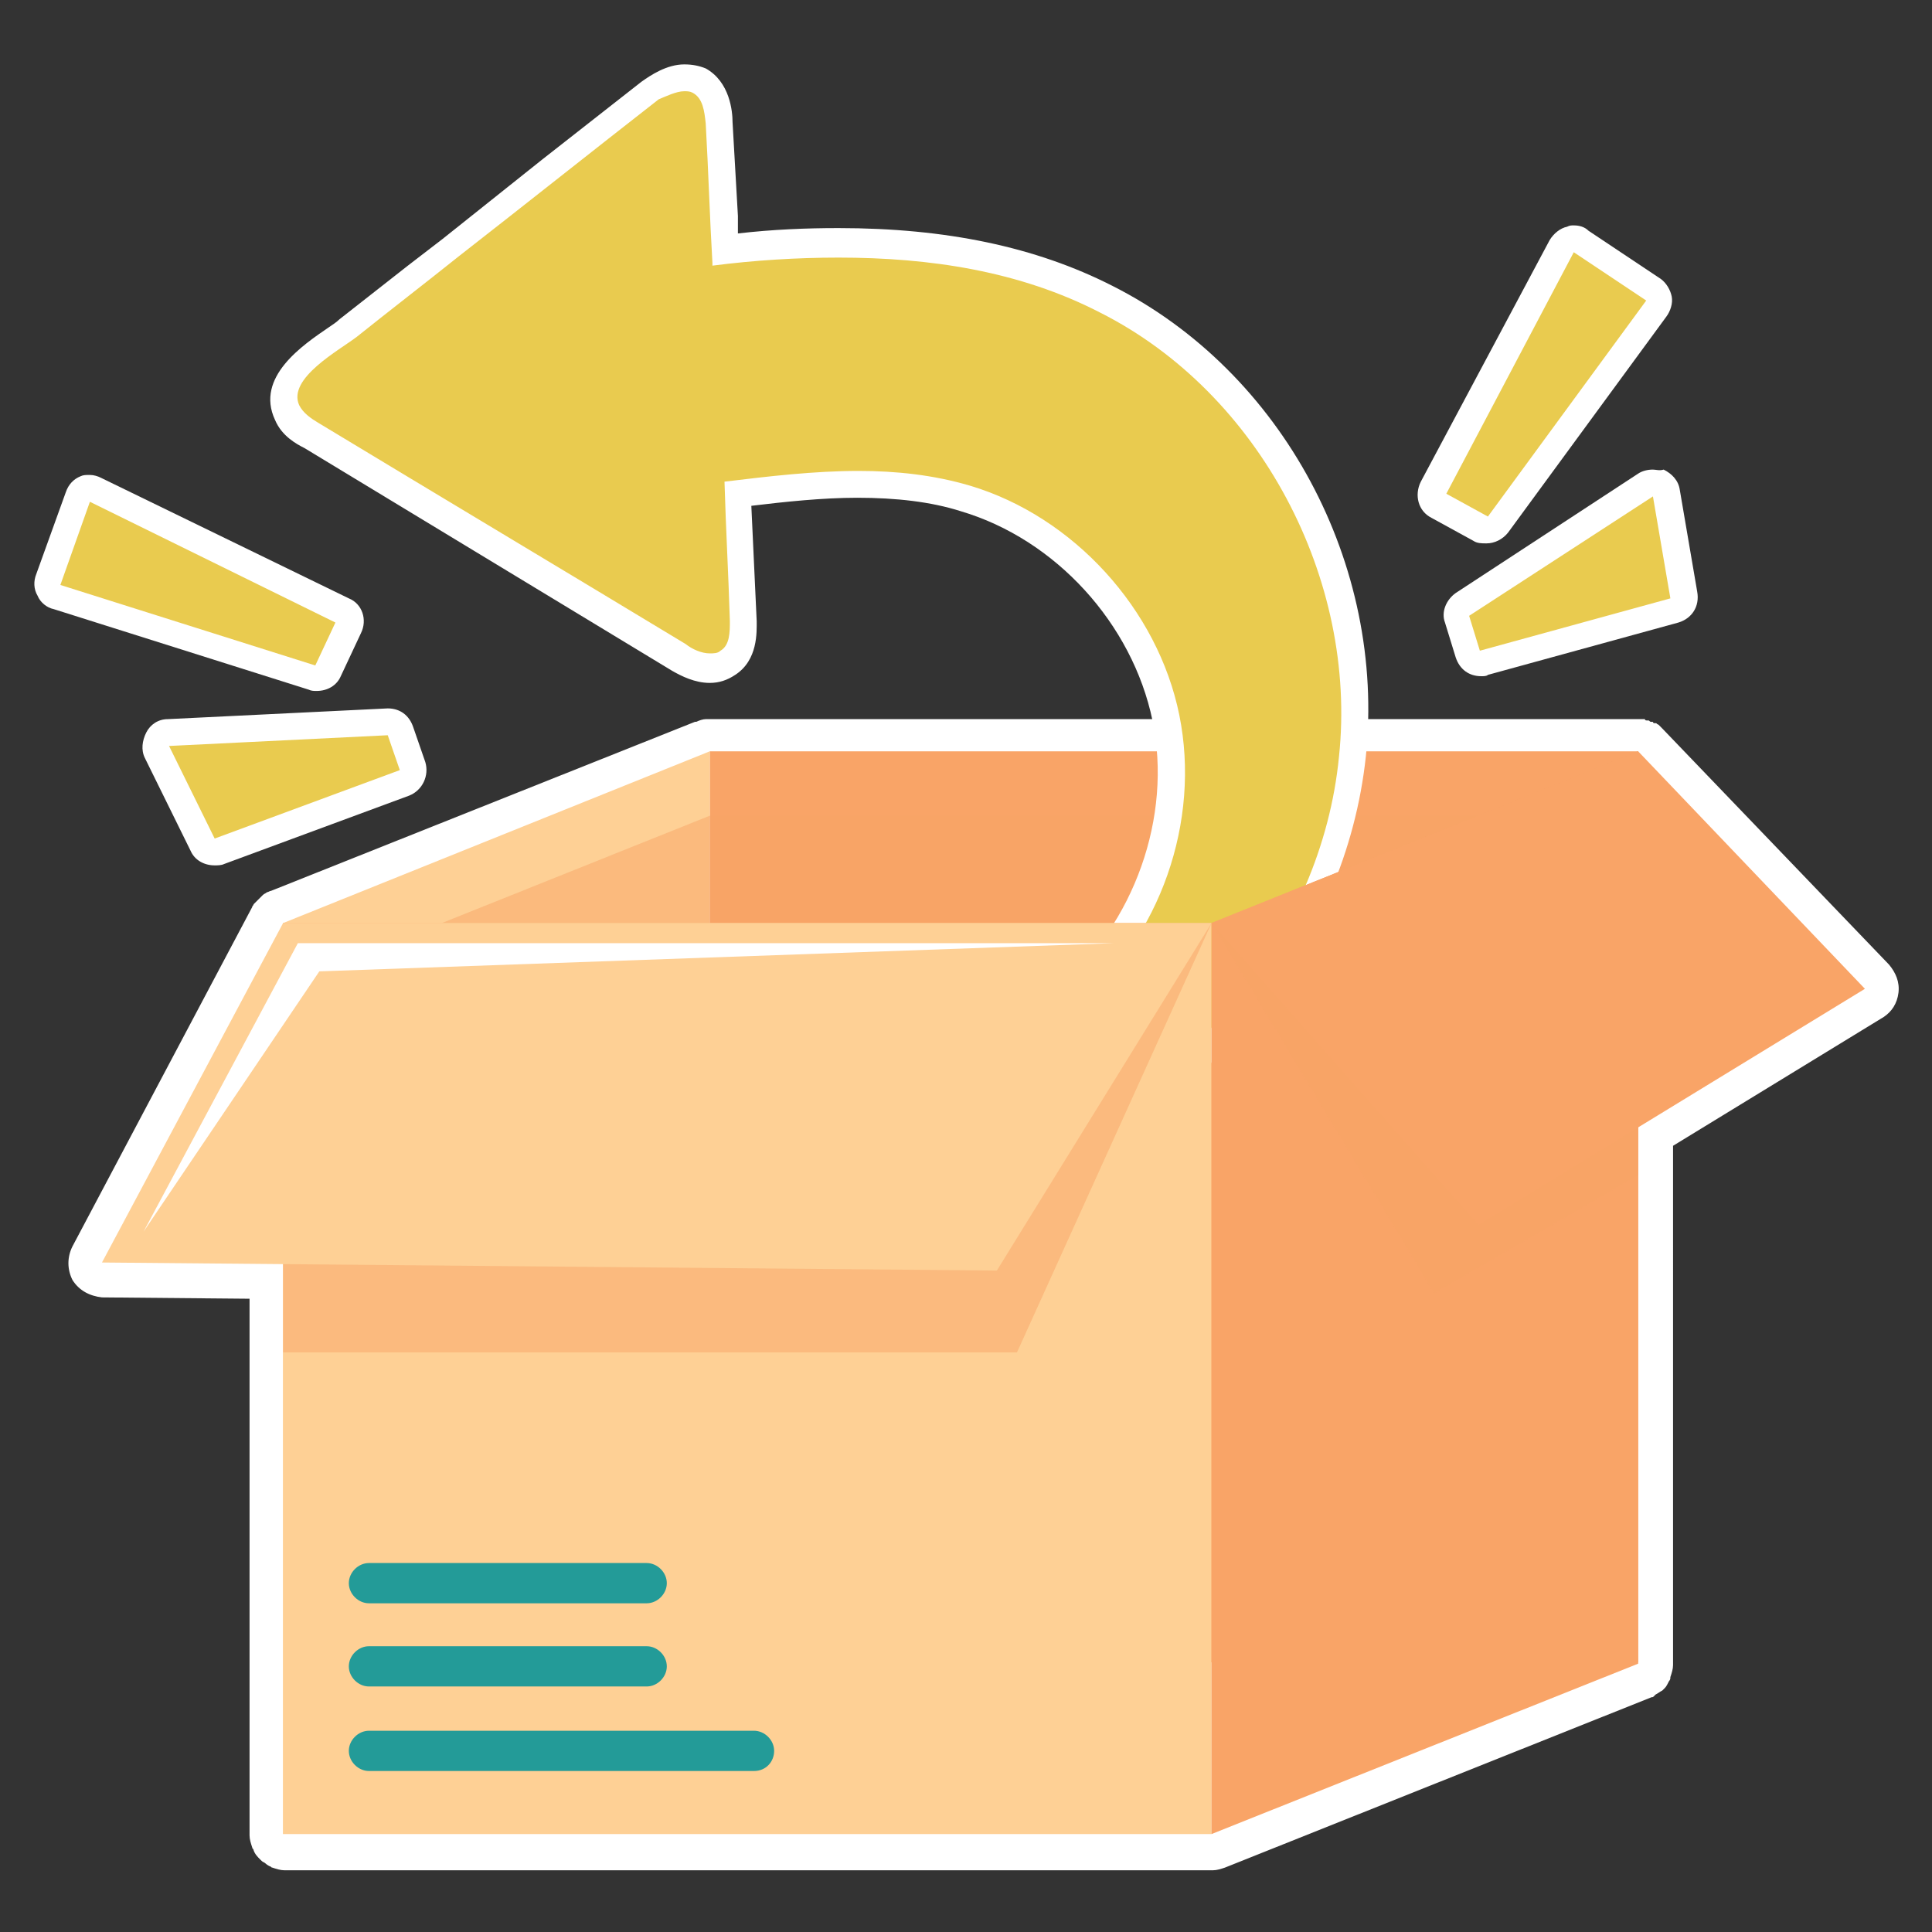
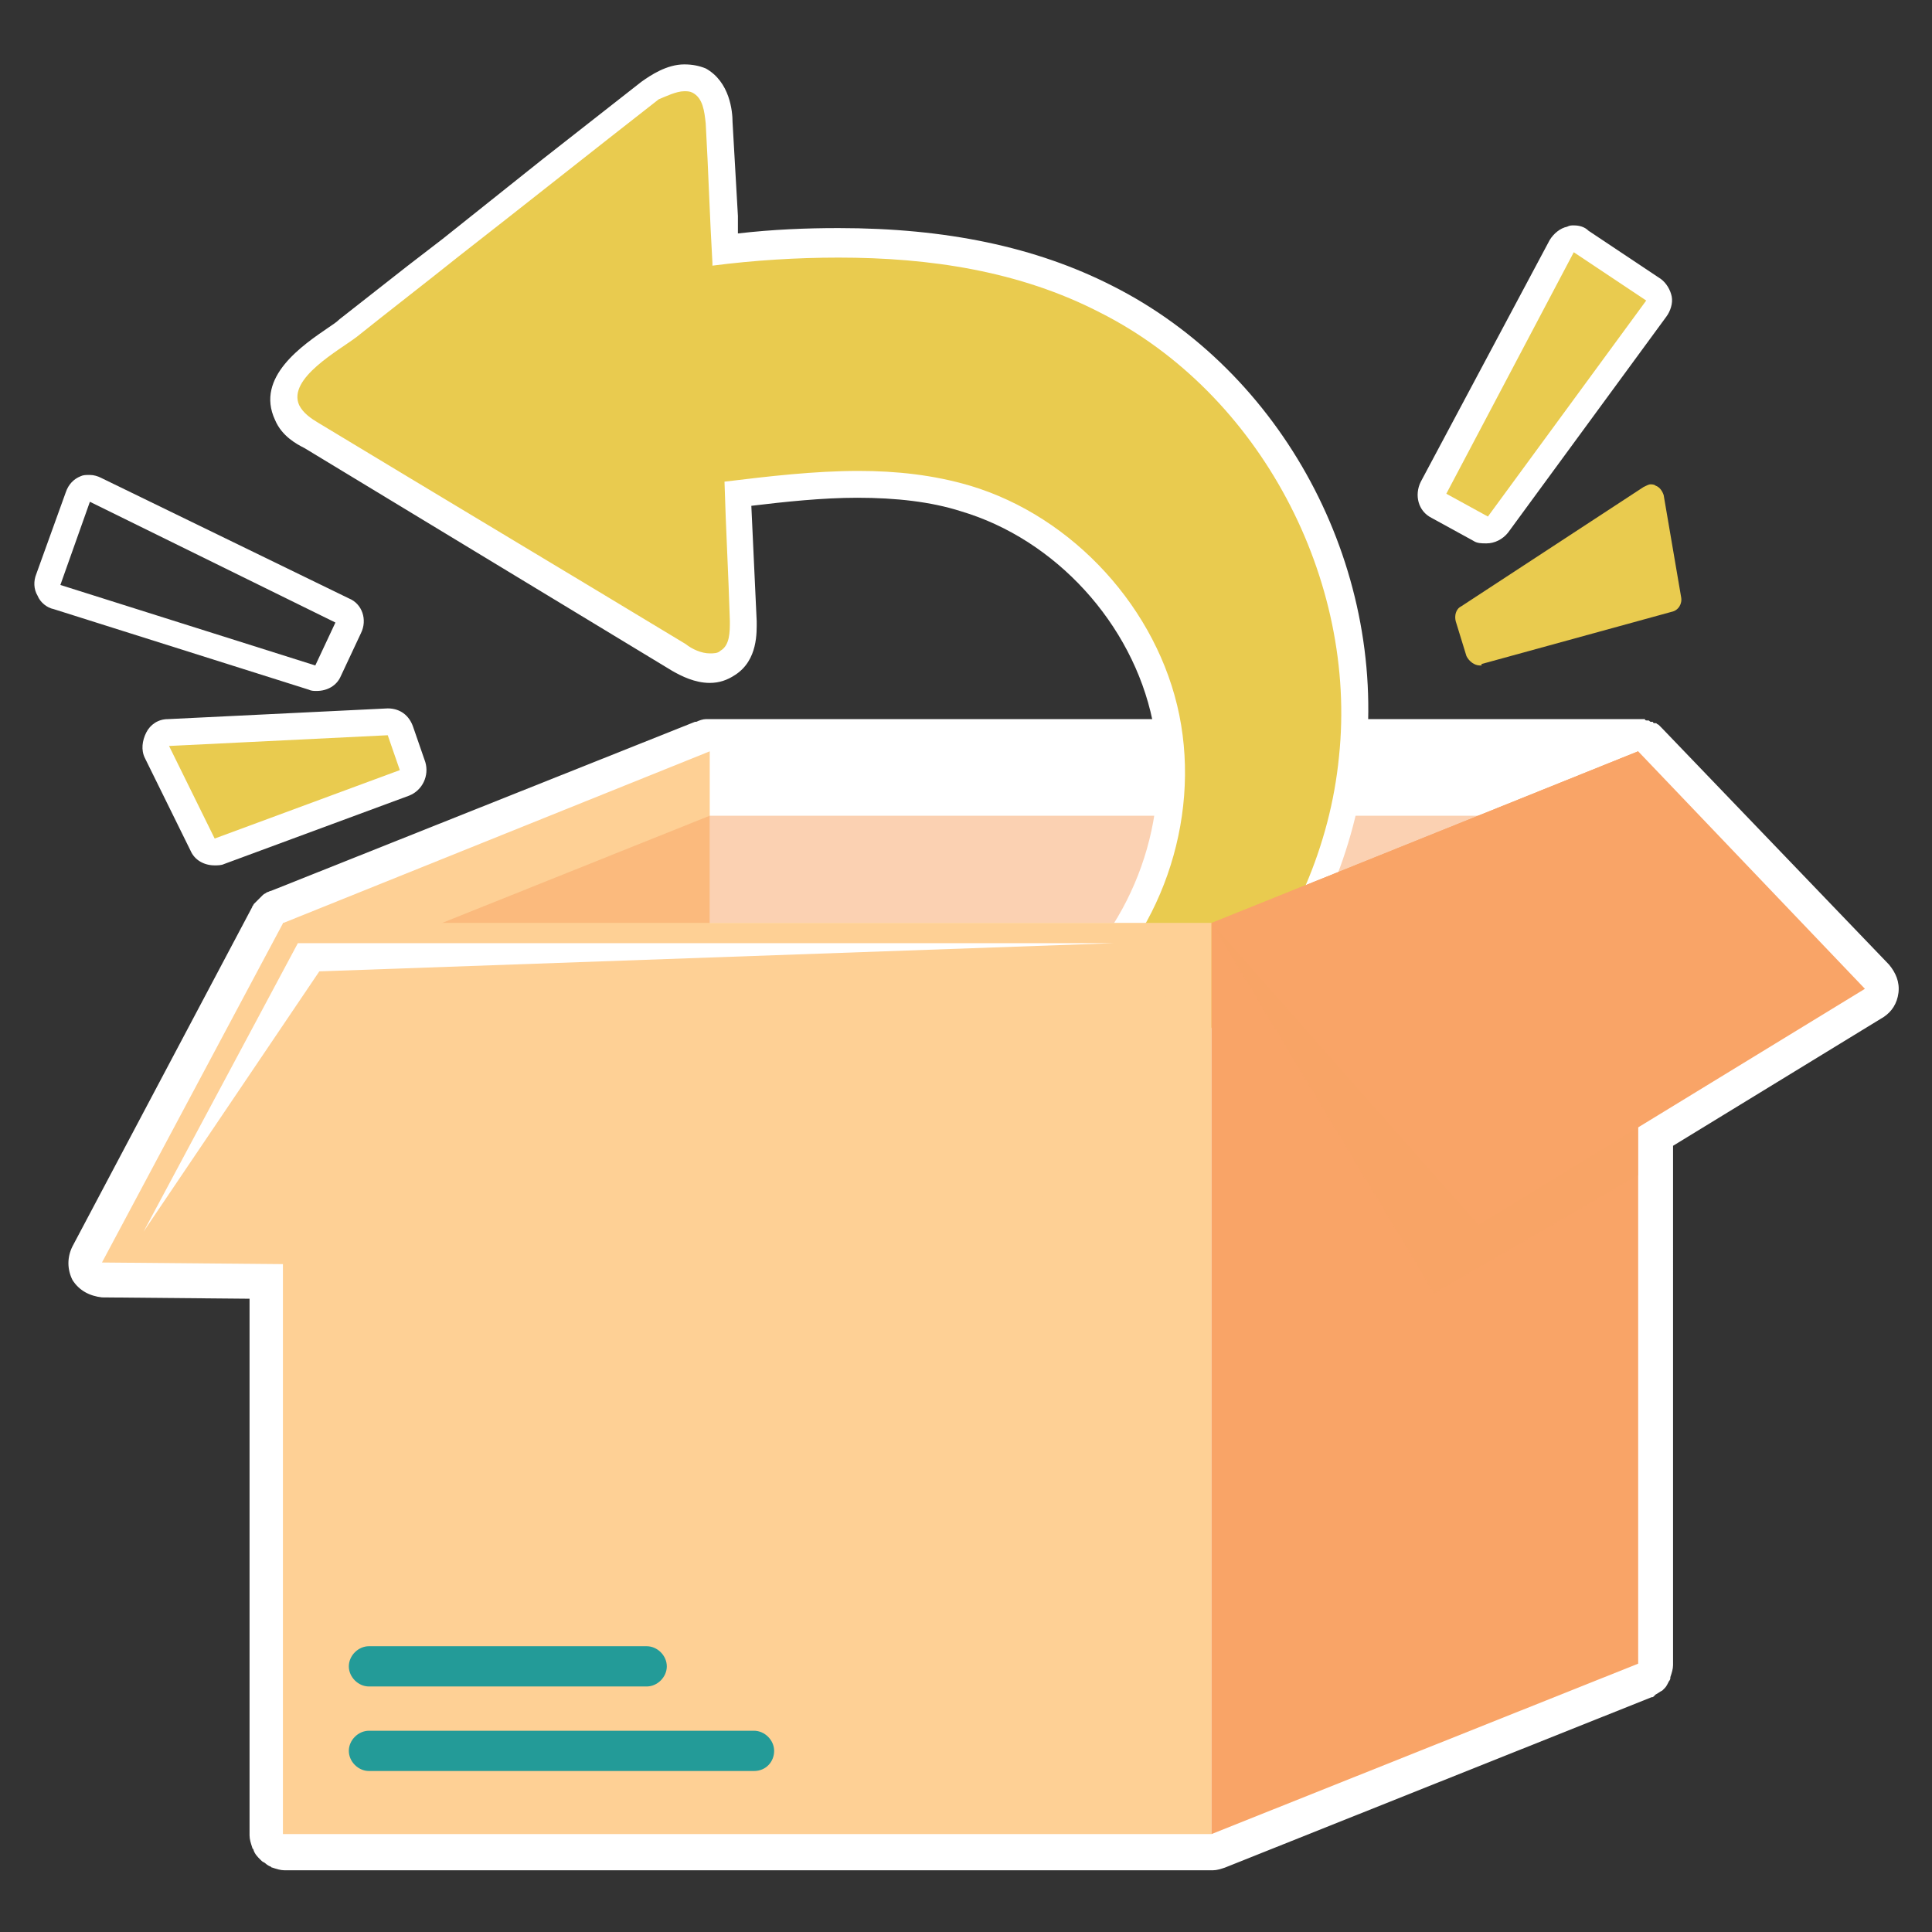
<svg xmlns="http://www.w3.org/2000/svg" xml:space="preserve" style="enable-background:new 0 0 144 144;" viewBox="0 0 144 144" y="0px" x="0px" id="_x30_.5_stroke" version="1.1">
  <rect x="0" y="0" width="144" height="144" fill="#333333" stroke="none" />
  <style type="text/css">
	.st0{fill:#FFFFFF;}
	.st1{fill:#F9A467;}
	.st2{fill:#FED095;}
	.st3{opacity:0.5;fill:#F9A467;}
	.st4{fill:#E9CB4F;}
	.st5{opacity:0.49;fill:#F9A467;}
	.st6{fill:#239B98;}
</style>
  <g>
    <path d="M141.5,74c0.1-0.8-0.2-1.5-0.7-2.1l-16.9-17.6c0,0,0,0,0,0c0,0-0.1-0.1-0.1-0.1c-0.1-0.1-0.1-0.1-0.2-0.2   c0,0,0,0,0,0c-0.1,0-0.1-0.1-0.2-0.1c0,0-0.1,0-0.1,0c0,0-0.1,0-0.1-0.1c0,0-0.1,0-0.1,0c-0.1,0-0.1,0-0.2-0.1c0,0,0,0-0.1,0   c-0.1,0-0.2,0-0.2-0.1c0,0,0,0,0,0c-0.1,0-0.1,0-0.2,0c-0.1,0-0.2,0-0.2,0H52.9c-0.1,0-0.2,0-0.3,0c-0.2,0-0.5,0.1-0.7,0.2   c0,0,0,0-0.1,0L20.2,66.4c-0.1,0-0.2,0.1-0.3,0.1c-0.1,0.1-0.2,0.1-0.3,0.2c-0.1,0.1-0.1,0.1-0.2,0.2c0,0-0.1,0.1-0.1,0.1   c0,0-0.1,0.1-0.1,0.1c-0.1,0.1-0.1,0.1-0.2,0.2c0,0-0.1,0.1-0.1,0.1c0,0.1-0.1,0.1-0.1,0.2L5.4,92.9c-0.4,0.8-0.4,1.7,0,2.5   c0.5,0.8,1.3,1.2,2.2,1.3l11,0.1v40c0,0.3,0.1,0.6,0.2,0.9c0,0.1,0.1,0.1,0.1,0.2c0.1,0.3,0.3,0.5,0.5,0.7c0,0,0.1,0.1,0.1,0.1   c0.1,0.1,0.2,0.1,0.3,0.2c0.1,0.1,0.3,0.2,0.3,0.2c0.1,0,0.1,0.1,0.2,0.1c0.3,0.1,0.6,0.2,0.9,0.2h69.2c0.3,0,0.6-0.1,0.9-0.2   c0,0,0,0,0,0l31.8-12.7c0.1,0,0.1,0,0.2-0.1c0,0,0.1-0.1,0.1-0.1c0.2-0.1,0.3-0.2,0.5-0.3c0.1-0.1,0.2-0.2,0.2-0.2   c0.1-0.1,0.2-0.3,0.3-0.5c0.1-0.1,0.1-0.2,0.1-0.3c0.1-0.3,0.2-0.6,0.2-0.9V85.4l15.7-9.6C141,75.4,141.4,74.8,141.5,74z" class="st0" />
    <g>
      <g>
        <g>
-           <rect height="67.9" width="69.2" class="st1" y="56" x="52.9" />
-         </g>
+           </g>
        <g>
          <polygon points="21.1,136.7 52.9,124 52.9,56 21.1,68.8" class="st2" />
        </g>
        <polygon points="88.3,135.2 22.9,135.2 22.9,95.8 25.7,132.2" class="st2" />
      </g>
      <rect height="8" width="69.2" class="st3" y="60.8" x="52.9" />
      <polygon points="52.9,73.3 52.9,60.8 21.7,73.3" class="st3" />
    </g>
    <g>
      <path d="M68.4,88.2c-2.3,0-4.4-0.4-6.3-1.2c-0.3-0.1-1.1-0.5-1.4-1.4c-0.1-0.4-0.2-1.6,1.5-2.4c2-1,4-1.9,6-2.7    c4.1-1.7,8-3.4,11.2-6.1c6-4.9,8.9-13.3,7.4-20.9c-1.5-7.6-7.6-14.1-15-16.3c-2.4-0.7-5-1-8-1c-3,0-6.1,0.3-8.9,0.7l0.4,9.5    c0,0.7,0.1,2.3-1.1,3.1c-0.4,0.3-0.8,0.4-1.3,0.4c-0.9,0-1.7-0.5-2.3-0.8L23.2,32.5c-0.6-0.3-1.4-0.8-1.8-1.7    c-1.1-2.4,1.9-4.5,3.7-5.7c0.3-0.2,0.7-0.4,0.9-0.6L48.5,6.9C49.1,6.4,50,5.8,51,5.8c0.4,0,0.7,0.1,1.1,0.3    c1.4,0.7,1.5,2.4,1.5,3.1l0.5,9.5c3-0.3,5.8-0.5,8.5-0.5c7.9,0,14.4,1.4,20,4.2c12.1,6.1,19.8,20.4,18.3,34.1    c-1.5,13.6-11.3,25.8-24.5,30.3C73.5,87.7,70.9,88.2,68.4,88.2z" class="st4" />
      <path d="M51,6.8c0.2,0,0.4,0,0.6,0.1c0.8,0.4,0.9,1.4,1,2.3c0.2,3.5,0.3,7,0.5,10.4c0,0.1,0,0.1,0,0.2    c3.1-0.4,6.3-0.6,9.4-0.6c6.8,0,13.5,1,19.5,4.1c11.9,6,19.2,19.9,17.8,33.1C98.5,69.7,88.6,81.6,76,85.8c-2.4,0.8-5,1.4-7.6,1.4    c-2,0-4-0.3-5.8-1.2c-0.3-0.2-0.7-0.4-0.8-0.7c-0.1-0.6,0.5-1,1-1.3c5.8-3,12.4-4.7,17.4-8.9c6.3-5.2,9.3-13.9,7.7-21.8    c-1.6-7.9-7.9-14.8-15.6-17.1c-2.7-0.8-5.5-1.1-8.3-1.1c-3.3,0-6.7,0.4-10,0.8c0.1,3.5,0.3,7,0.4,10.4c0,0.8,0,1.8-0.7,2.2    c-0.2,0.2-0.5,0.2-0.8,0.2c-0.6,0-1.3-0.3-1.8-0.7c-9.1-5.5-18.3-11-27.4-16.5c-0.5-0.3-1.1-0.7-1.4-1.3c-0.9-2,3-4.1,4.3-5.1    c2.5-2,5.1-4,7.6-6c5-3.9,9.9-7.8,14.9-11.7C49.6,7.2,50.4,6.8,51,6.8 M51,4.8C51,4.8,51,4.8,51,4.8c-1.3,0-2.5,0.8-3.2,1.3    l-7.4,5.8L33,17.8l-2.6,2l-5.1,4c-0.2,0.2-0.5,0.4-0.8,0.6c-1.9,1.3-5.5,3.7-4,6.9c0.5,1.2,1.6,1.8,2.2,2.1l13.7,8.3l13.7,8.3    c0.7,0.4,1.7,0.9,2.8,0.9c0.7,0,1.3-0.2,1.9-0.6c1.7-1.1,1.6-3.2,1.6-4L56,37.7c2.5-0.3,5.3-0.6,7.9-0.6c2.9,0,5.5,0.3,7.7,1    c7.1,2.1,12.8,8.4,14.3,15.6c1.5,7.2-1.4,15.2-7,19.9c-3.1,2.6-6.9,4.2-11,5.9c-2,0.8-4.1,1.7-6.1,2.7c-2.4,1.2-2.1,3-2,3.5    c0.3,1.3,1.5,1.9,1.9,2c2,0.9,4.2,1.3,6.7,1.3c2.6,0,5.3-0.5,8.2-1.5c13.6-4.6,23.7-17.1,25.2-31.1c1.5-14.3-6.2-28.7-18.9-35.1    c-5.7-2.9-12.4-4.3-20.4-4.3c-2.4,0-4.9,0.1-7.5,0.4L55,16.1l-0.4-7c0-0.8-0.2-3-2-4C52.1,4.9,51.6,4.8,51,4.8L51,4.8z" class="st0" />
    </g>
    <g>
      <rect height="67.9" width="69.2" class="st2" y="68.8" x="21.1" />
    </g>
-     <polygon points="75.8,100.8 21.1,100.8 21.1,68.8 90.3,68.8" class="st5" />
    <g>
      <polygon points="21.1,68.8 7.6,94.1 74.3,94.7 90.3,68.8" class="st2" />
    </g>
    <polygon points="22.2,70.3 10.7,91.8 23.8,72.4 83,70.3" class="st0" />
    <g>
      <polygon points="90.3,136.7 122.1,124 122.1,56 90.3,68.8" class="st1" />
    </g>
    <polygon points="106.9,96.4 122.1,87.6 122.1,56 90.3,68.8" class="st3" />
    <g>
      <polygon points="90.3,68.8 110.2,91.3 139,73.7 122.1,56" class="st1" />
    </g>
    <g>
      <g>
        <path d="M48.2,125.7H27.5c-0.8,0-1.5-0.7-1.5-1.5s0.7-1.5,1.5-1.5h20.7c0.8,0,1.5,0.7,1.5,1.5S49,125.7,48.2,125.7z" class="st6" />
      </g>
      <g>
-         <path d="M48.2,119.5H27.5c-0.8,0-1.5-0.7-1.5-1.5s0.7-1.5,1.5-1.5h20.7c0.8,0,1.5,0.7,1.5,1.5S49,119.5,48.2,119.5z" class="st6" />
-       </g>
+         </g>
      <g>
        <path d="M56.2,132H27.5c-0.8,0-1.5-0.7-1.5-1.5s0.7-1.5,1.5-1.5h28.7c0.8,0,1.5,0.7,1.5,1.5S57.1,132,56.2,132z" class="st6" />
      </g>
    </g>
    <g>
      <path d="M110.9,39.5c-0.2,0-0.3,0-0.5-0.1l-3.1-1.7c-0.5-0.3-0.7-0.9-0.4-1.3l9.6-18c0.1-0.2,0.4-0.4,0.6-0.5    c0.1,0,0.2,0,0.2,0c0.2,0,0.4,0.1,0.6,0.2l5.4,3.6c0.2,0.2,0.4,0.4,0.4,0.7c0,0.3,0,0.5-0.2,0.8l-11.8,16.1    C111.5,39.4,111.2,39.5,110.9,39.5z" class="st4" />
      <path d="M117.3,18.8l5.4,3.6l-11.8,16.1l-3.1-1.7L117.3,18.8 M117.3,16.8c-0.2,0-0.3,0-0.5,0.1c-0.5,0.1-1,0.5-1.3,1    l-9.6,18c-0.5,1-0.2,2.2,0.8,2.7l3.1,1.7c0.3,0.2,0.6,0.2,1,0.2c0.6,0,1.2-0.3,1.6-0.8l11.8-16.1c0.3-0.4,0.5-1,0.4-1.5    c-0.1-0.5-0.4-1-0.8-1.3l-5.4-3.6C118.1,16.9,117.7,16.8,117.3,16.8L117.3,16.8z" class="st0" />
    </g>
    <g>
      <path d="M110.3,49.6c-0.4,0-0.8-0.3-1-0.7l-0.8-2.6c-0.1-0.4,0-0.9,0.4-1.1l13.6-8.9c0.2-0.1,0.4-0.2,0.5-0.2    c0.1,0,0.3,0,0.4,0.1c0.3,0.1,0.5,0.4,0.6,0.7l1.3,7.6c0.1,0.5-0.2,1-0.7,1.1l-14.2,3.9C110.5,49.6,110.4,49.6,110.3,49.6z" class="st4" />
-       <path d="M123.2,37l1.3,7.6l-14.2,3.9l-0.8-2.6L123.2,37 M123.2,35c-0.4,0-0.8,0.1-1.1,0.3l-13.6,8.9    c-0.7,0.5-1.1,1.4-0.8,2.2l0.8,2.6c0.3,0.9,1,1.4,1.9,1.4c0.2,0,0.4,0,0.5-0.1l14.2-3.9c1-0.3,1.6-1.2,1.4-2.3l-1.3-7.6    c-0.1-0.7-0.6-1.2-1.2-1.5C123.7,35.1,123.4,35,123.2,35L123.2,35z" class="st0" />
    </g>
    <g>
-       <path d="M23.5,50.6c-0.1,0-0.2,0-0.3,0l-19-6c-0.3-0.1-0.5-0.3-0.6-0.5c-0.1-0.2-0.1-0.5,0-0.8l2.2-6.1    c0.1-0.3,0.3-0.5,0.6-0.6c0.1,0,0.2-0.1,0.4-0.1c0.1,0,0.3,0,0.4,0.1l18.3,8.9c0.5,0.2,0.7,0.8,0.5,1.3L24.4,50    C24.2,50.4,23.9,50.6,23.5,50.6z" class="st4" />
      <path d="M6.7,37.4L25,46.4l-1.5,3.2l-19-6L6.7,37.4 M6.7,35.4c-0.3,0-0.5,0-0.7,0.1c-0.5,0.2-0.9,0.6-1.1,1.2    l-2.2,6.1c-0.2,0.5-0.2,1.1,0.1,1.6c0.2,0.5,0.7,0.9,1.2,1l19,6c0.2,0.1,0.4,0.1,0.6,0.1c0.8,0,1.5-0.4,1.8-1.1l1.5-3.2    c0.5-1,0.1-2.2-0.9-2.6L7.5,35.6C7.3,35.5,7,35.4,6.7,35.4L6.7,35.4z" class="st0" />
    </g>
    <g>
      <path d="M16.1,63.5c-0.4,0-0.7-0.2-0.9-0.6L11.8,56c-0.1-0.3-0.1-0.7,0-0.9c0.2-0.3,0.5-0.5,0.8-0.5    c0,0,16.3-0.8,16.3-0.8c0.4,0,0.8,0.3,0.9,0.7l0.9,2.6c0.2,0.5-0.1,1.1-0.6,1.3l-13.8,5.1C16.3,63.5,16.2,63.5,16.1,63.5z" class="st4" />
      <path d="M28.9,54.8l0.9,2.6l-13.8,5.1l-3.4-6.9L28.9,54.8 M28.9,52.8C28.9,52.8,28.9,52.8,28.9,52.8l-16.4,0.8    c-0.7,0-1.3,0.4-1.6,1c-0.3,0.6-0.4,1.3-0.1,1.9l3.4,6.9c0.3,0.7,1,1.1,1.8,1.1c0.2,0,0.5,0,0.7-0.1l13.8-5.1    c1-0.4,1.5-1.5,1.2-2.5l-0.9-2.6C30.5,53.3,29.8,52.8,28.9,52.8L28.9,52.8z" class="st0" />
    </g>
  </g>
</svg>